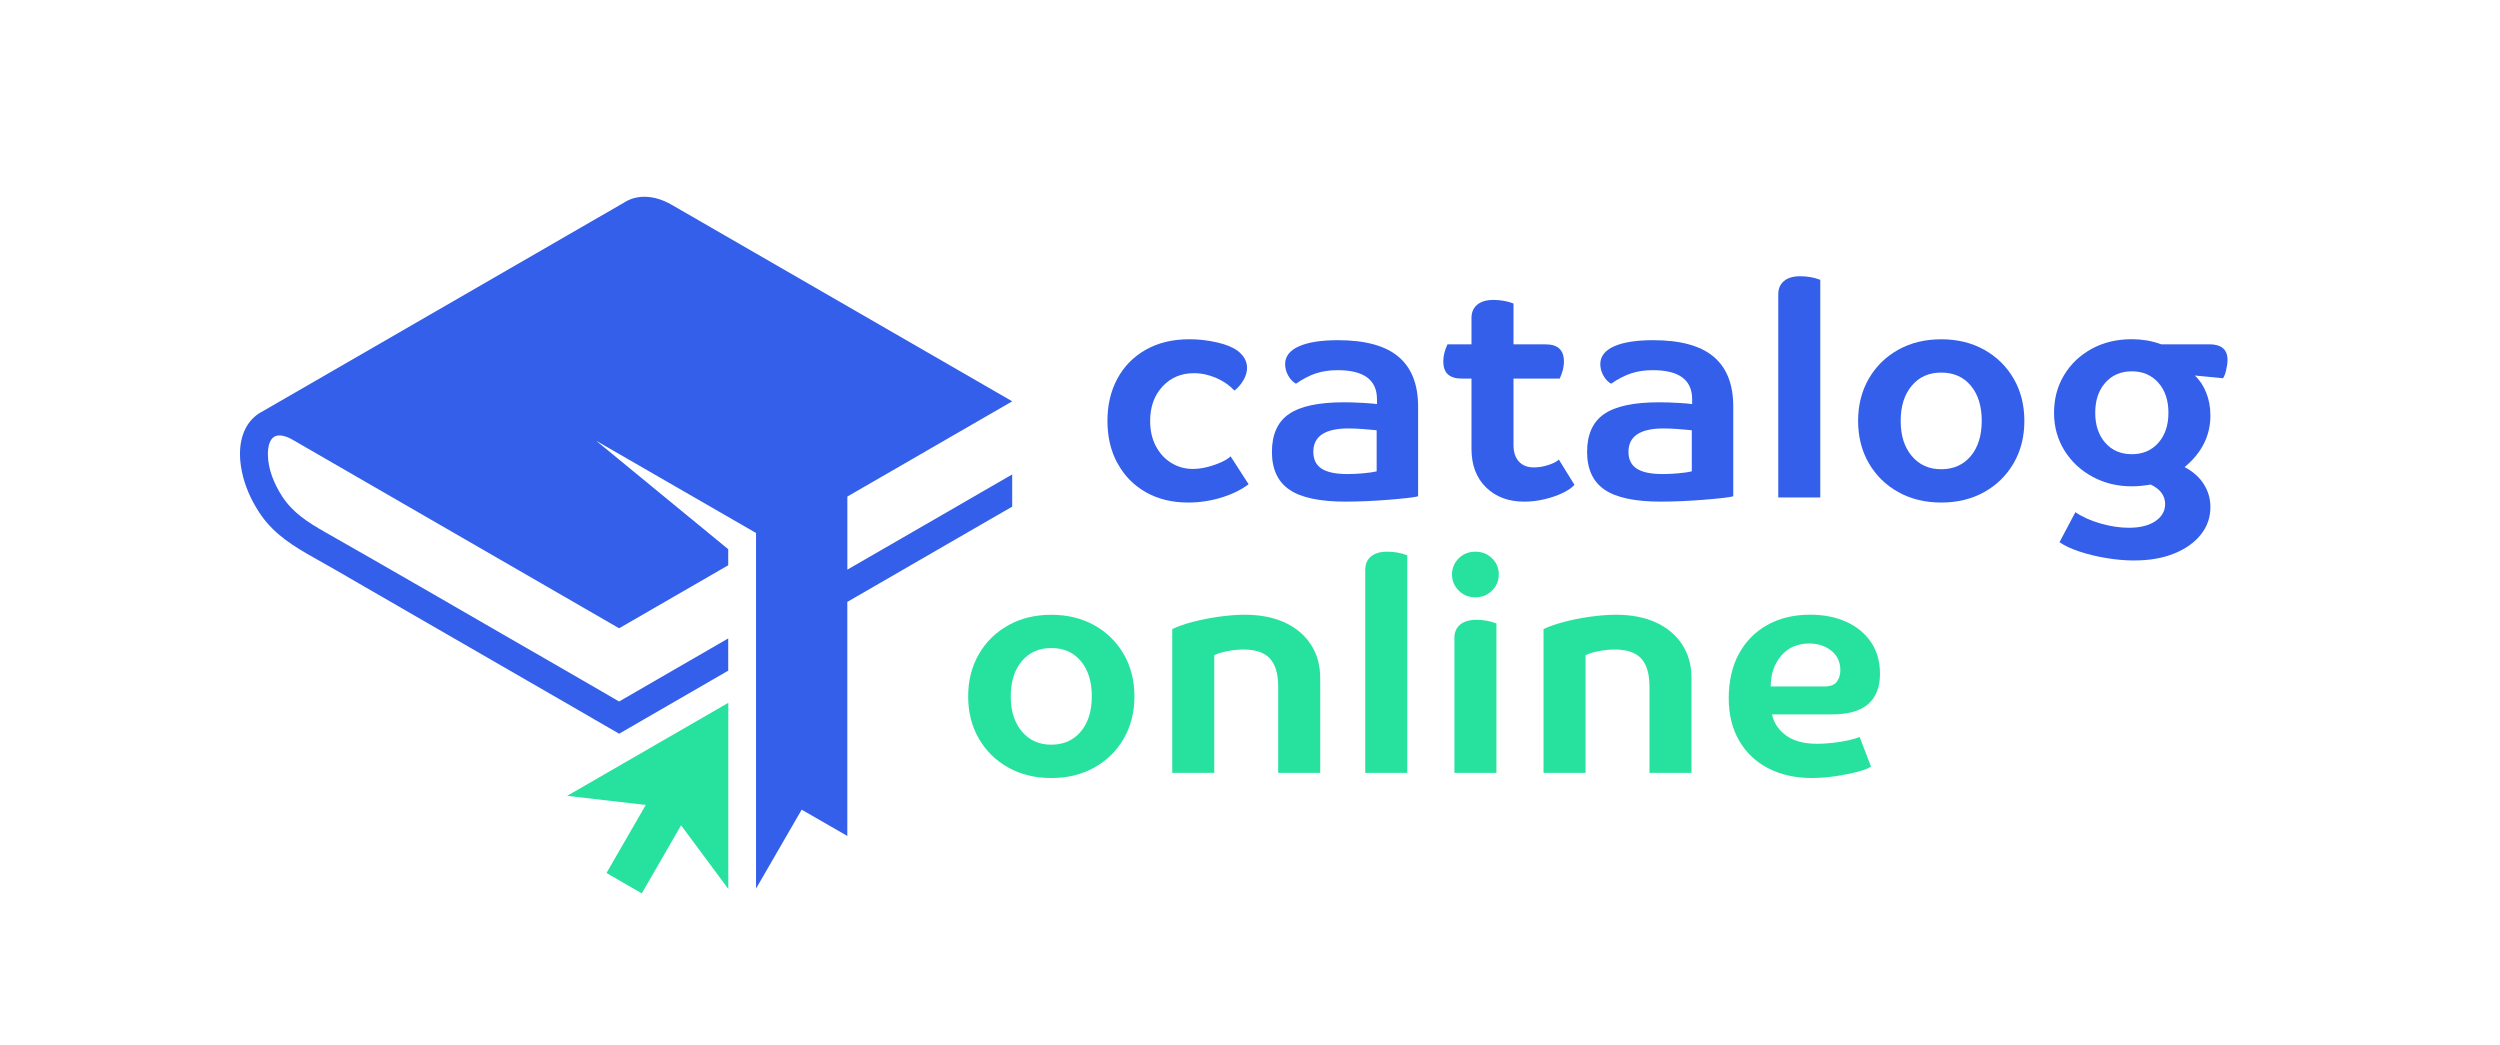
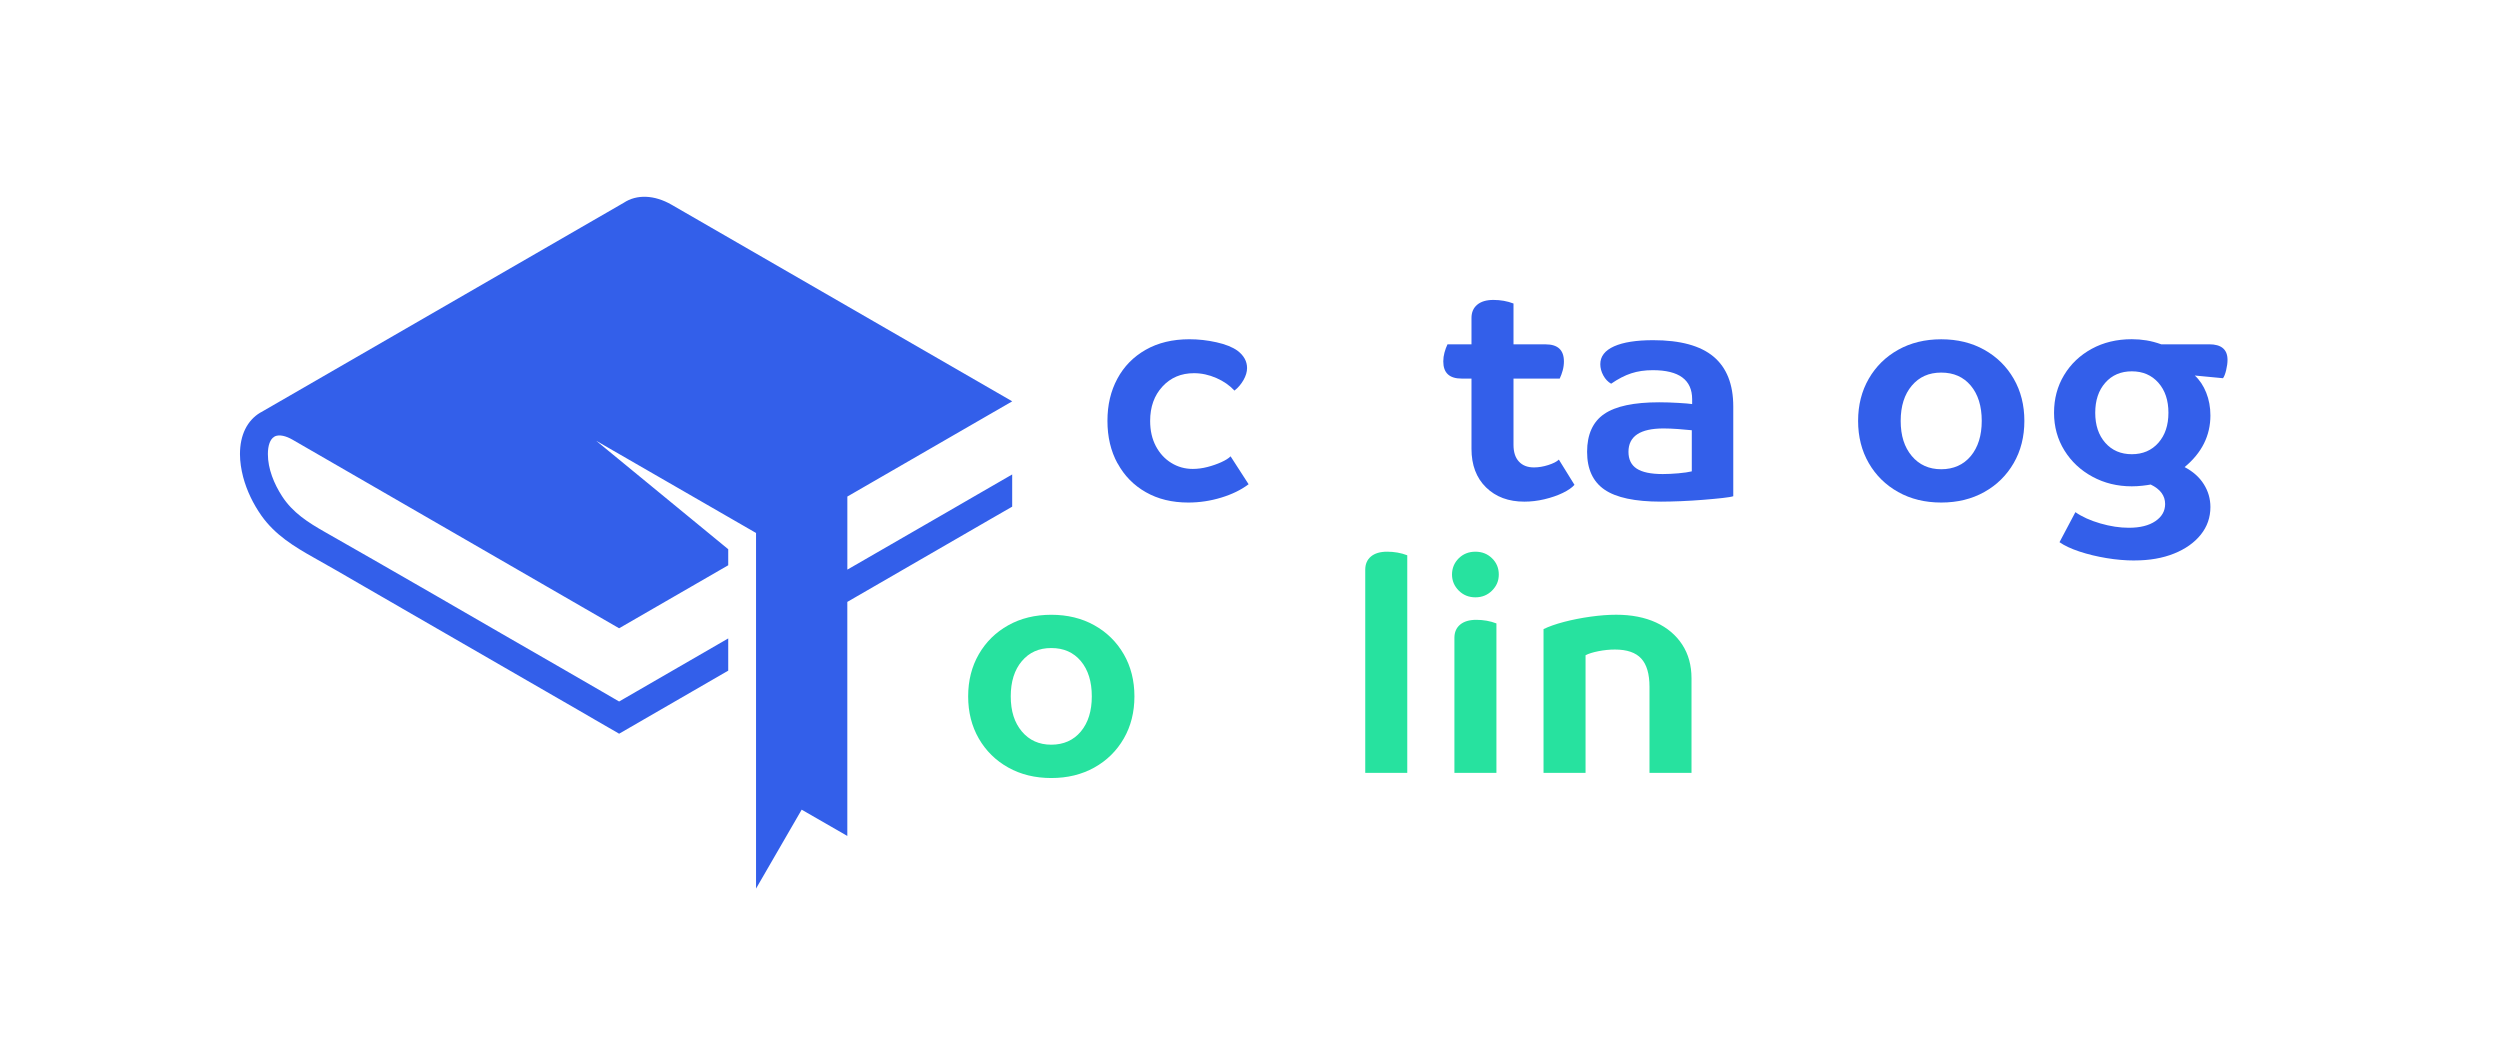
<svg xmlns="http://www.w3.org/2000/svg" id="Layer_1" data-name="Layer 1" viewBox="0 0 696.76 291.2">
  <defs>
    <style>
      .cls-1 {
        fill: #27e29f;
      }

      .cls-2 {
        fill: #335fea;
      }
    </style>
  </defs>
  <g>
    <path class="cls-2" d="M311.45,129.14c-1.87-3.43-2.8-7.37-2.8-11.84s.92-8.32,2.76-11.75c1.84-3.43,4.48-6.12,7.91-8.07,3.43-1.95,7.49-2.93,12.17-2.93,2.51,0,5.02.28,7.53.84,2.51.56,4.46,1.34,5.86,2.34,1.78,1.34,2.68,2.96,2.68,4.85,0,1.06-.33,2.17-1,3.35-.67,1.17-1.51,2.15-2.51,2.93-1.34-1.45-3.03-2.62-5.06-3.51-2.04-.89-4.11-1.34-6.23-1.34-3.57,0-6.5,1.24-8.78,3.72-2.29,2.48-3.43,5.67-3.43,9.58,0,2.68.53,5.02,1.59,7.03,1.06,2.01,2.5,3.57,4.31,4.68,1.81,1.12,3.81,1.67,5.98,1.67,1.34,0,2.7-.18,4.1-.54,1.39-.36,2.68-.81,3.85-1.34,1.17-.53,2.04-1.07,2.59-1.63l5.02,7.78c-2.06,1.56-4.6,2.8-7.61,3.72-3.01.92-6.08,1.38-9.2,1.38-4.52,0-8.46-.96-11.84-2.89-3.38-1.92-6-4.6-7.86-8.03Z" />
-     <path class="cls-2" d="M395.22,138.3c-.5.17-1.51.33-3.01.5-1.51.17-3.29.33-5.35.5-2.06.17-4.14.29-6.23.38-2.09.08-3.95.13-5.56.13-7.25,0-12.49-1.12-15.73-3.35-3.24-2.23-4.85-5.74-4.85-10.54s1.59-8.37,4.77-10.54c3.18-2.18,8.28-3.26,15.31-3.26,1.67,0,3.46.06,5.35.17,1.89.11,3.18.22,3.85.33v-1.34c0-5.41-3.65-8.11-10.96-8.11-2.23,0-4.24.29-6.02.88-1.79.58-3.65,1.55-5.6,2.89-.89-.5-1.62-1.27-2.18-2.3-.56-1.03-.84-2.08-.84-3.14,0-2.17,1.28-3.83,3.85-4.98,2.56-1.14,6.19-1.71,10.87-1.71,7.58,0,13.2,1.53,16.86,4.6,3.65,3.07,5.48,7.7,5.48,13.89v25.01ZM379.96,131.91c1.59-.14,2.83-.32,3.72-.54v-11.46c-.95-.11-2.2-.22-3.76-.33-1.56-.11-2.93-.17-4.1-.17-6.53,0-9.79,2.17-9.79,6.52,0,2.12.77,3.68,2.3,4.68,1.53,1,3.94,1.51,7.24,1.51,1.34,0,2.8-.07,4.39-.21Z" />
    <path class="cls-2" d="M410.11,105.51h-2.76c-3.4,0-5.1-1.59-5.1-4.77,0-.84.11-1.66.33-2.47.22-.81.5-1.58.84-2.3h6.69v-7.36c0-1.56.53-2.79,1.59-3.68,1.06-.89,2.56-1.34,4.52-1.34s3.88.33,5.6,1v11.38h8.95c3.4,0,5.1,1.59,5.1,4.77,0,.84-.11,1.66-.33,2.47-.22.81-.5,1.58-.84,2.3h-12.88v18.49c0,2.01.5,3.56,1.51,4.64,1,1.09,2.4,1.63,4.18,1.63,1.28,0,2.62-.22,4.02-.67,1.39-.45,2.37-.95,2.93-1.51l4.35,7.03c-.67.78-1.76,1.53-3.26,2.26-1.51.73-3.21,1.31-5.1,1.76-1.9.45-3.76.67-5.61.67-4.41,0-7.96-1.32-10.67-3.97-2.71-2.65-4.06-6.23-4.06-10.75v-19.57Z" />
    <path class="cls-2" d="M483.06,138.3c-.5.17-1.51.33-3.01.5-1.51.17-3.29.33-5.35.5-2.06.17-4.14.29-6.23.38-2.09.08-3.95.13-5.56.13-7.25,0-12.49-1.12-15.73-3.35-3.24-2.23-4.85-5.74-4.85-10.54s1.59-8.37,4.77-10.54c3.18-2.18,8.28-3.26,15.31-3.26,1.67,0,3.46.06,5.35.17,1.89.11,3.18.22,3.85.33v-1.34c0-5.41-3.65-8.11-10.96-8.11-2.23,0-4.24.29-6.02.88-1.79.58-3.65,1.55-5.6,2.89-.89-.5-1.62-1.27-2.18-2.3-.56-1.03-.84-2.08-.84-3.14,0-2.17,1.28-3.83,3.85-4.98,2.56-1.14,6.19-1.71,10.87-1.71,7.58,0,13.2,1.53,16.86,4.6,3.65,3.07,5.48,7.7,5.48,13.89v25.01ZM467.79,131.91c1.59-.14,2.83-.32,3.72-.54v-11.46c-.95-.11-2.2-.22-3.76-.33-1.56-.11-2.93-.17-4.1-.17-6.53,0-9.79,2.17-9.79,6.52,0,2.12.77,3.68,2.3,4.68,1.53,1,3.94,1.51,7.24,1.51,1.34,0,2.8-.07,4.39-.21Z" />
-     <path class="cls-2" d="M507.32,138.64h-11.71v-56.63c0-1.56.53-2.79,1.59-3.68,1.06-.89,2.56-1.34,4.52-1.34s3.88.33,5.6,1v60.65Z" />
    <path class="cls-2" d="M520.83,129.06c-1.98-3.43-2.97-7.35-2.97-11.75s.99-8.32,2.97-11.75c1.98-3.43,4.71-6.12,8.2-8.07,3.48-1.95,7.49-2.93,12-2.93s8.52.98,12,2.93c3.48,1.95,6.22,4.64,8.2,8.07,1.98,3.43,2.97,7.35,2.97,11.75s-.99,8.32-2.97,11.75c-1.98,3.43-4.71,6.12-8.2,8.07-3.48,1.95-7.49,2.93-12,2.93s-8.52-.98-12-2.93c-3.49-1.95-6.22-4.64-8.2-8.07ZM552.32,117.31c0-4.13-1.02-7.4-3.05-9.83-2.04-2.43-4.78-3.64-8.24-3.64s-6.14,1.21-8.2,3.64c-2.06,2.43-3.1,5.7-3.1,9.83s1.03,7.33,3.1,9.79c2.06,2.45,4.8,3.68,8.2,3.68s6.2-1.23,8.24-3.68c2.03-2.45,3.05-5.72,3.05-9.79Z" />
    <path class="cls-2" d="M594.9,156.21c-2.51,0-5.12-.22-7.82-.67-2.71-.45-5.23-1.06-7.57-1.84-2.34-.78-4.18-1.65-5.52-2.59l4.43-8.37c1.84,1.28,4.15,2.33,6.94,3.14,2.79.81,5.44,1.21,7.95,1.21,3.12,0,5.59-.61,7.4-1.84,1.81-1.23,2.72-2.82,2.72-4.77,0-2.34-1.34-4.15-4.02-5.44-.56.11-1.32.22-2.3.33-.98.11-1.97.17-2.97.17-4.02,0-7.67-.89-10.96-2.68-3.29-1.78-5.9-4.22-7.82-7.32-1.92-3.1-2.89-6.59-2.89-10.5s.93-7.4,2.8-10.5c1.87-3.1,4.43-5.53,7.7-7.32,3.26-1.78,6.99-2.68,11.17-2.68,1.39,0,2.76.11,4.1.33,1.34.22,2.7.59,4.1,1.09h13.38c3.4,0,5.1,1.45,5.1,4.35,0,.84-.13,1.79-.38,2.84-.25,1.06-.54,1.81-.88,2.26l-7.86-.75c1.34,1.23,2.4,2.82,3.18,4.77.78,1.95,1.17,4.07,1.17,6.36,0,5.63-2.4,10.43-7.19,14.39,2.34,1.23,4.13,2.82,5.35,4.77,1.23,1.95,1.84,4.07,1.84,6.36,0,2.9-.89,5.46-2.68,7.7-1.79,2.23-4.27,3.99-7.45,5.27-3.18,1.28-6.86,1.92-11.04,1.92ZM586.75,123.41c1.87,2.12,4.34,3.18,7.4,3.18s5.53-1.06,7.4-3.18c1.87-2.12,2.8-4.91,2.8-8.37s-.93-6.25-2.8-8.37c-1.87-2.12-4.34-3.18-7.4-3.18s-5.54,1.06-7.4,3.18c-1.87,2.12-2.8,4.91-2.8,8.37s.93,6.25,2.8,8.37Z" />
    <path class="cls-1" d="M272.8,205.84c-1.98-3.43-2.97-7.35-2.97-11.75s.99-8.32,2.97-11.75c1.98-3.43,4.71-6.12,8.2-8.07,3.48-1.95,7.49-2.93,12-2.93s8.52.98,12,2.93c3.48,1.95,6.22,4.64,8.2,8.07,1.98,3.43,2.97,7.35,2.97,11.75s-.99,8.32-2.97,11.75c-1.98,3.43-4.71,6.12-8.2,8.07-3.49,1.95-7.49,2.93-12,2.93s-8.52-.98-12-2.93c-3.49-1.95-6.22-4.64-8.2-8.07ZM304.29,194.08c0-4.13-1.02-7.4-3.05-9.83-2.04-2.43-4.78-3.64-8.24-3.64s-6.14,1.21-8.2,3.64c-2.06,2.43-3.1,5.7-3.1,9.83s1.03,7.33,3.1,9.79c2.06,2.45,4.8,3.68,8.2,3.68s6.2-1.23,8.24-3.68c2.04-2.45,3.05-5.72,3.05-9.79Z" />
-     <path class="cls-1" d="M326.71,175.34c1.45-.72,3.35-1.39,5.69-2.01,2.34-.61,4.81-1.1,7.4-1.46,2.59-.36,4.98-.54,7.15-.54,4.29,0,8,.73,11.13,2.17,3.12,1.45,5.55,3.5,7.28,6.15,1.73,2.65,2.59,5.79,2.59,9.41v26.35h-11.71v-24.01c0-3.57-.77-6.19-2.3-7.86-1.53-1.67-3.97-2.51-7.32-2.51-1.51,0-3.04.15-4.6.46-1.56.31-2.76.68-3.6,1.13v32.79h-11.71v-40.07Z" />
    <path class="cls-1" d="M392.21,215.41h-11.71v-56.63c0-1.56.53-2.79,1.59-3.68,1.06-.89,2.56-1.34,4.52-1.34s3.88.33,5.6,1v60.65Z" />
    <path class="cls-1" d="M406.56,164.6c-1.25-1.26-1.88-2.75-1.88-4.48s.63-3.29,1.88-4.52c1.25-1.23,2.8-1.84,4.64-1.84s3.39.61,4.64,1.84c1.26,1.23,1.88,2.73,1.88,4.52s-.63,3.22-1.88,4.48c-1.25,1.25-2.8,1.88-4.64,1.88s-3.39-.63-4.64-1.88ZM417.06,215.41h-11.71v-37.64c0-1.56.53-2.79,1.59-3.68,1.06-.89,2.56-1.34,4.52-1.34s3.88.33,5.6,1v41.66Z" />
    <path class="cls-1" d="M430.19,175.34c1.45-.72,3.35-1.39,5.69-2.01,2.34-.61,4.81-1.1,7.4-1.46,2.59-.36,4.98-.54,7.15-.54,4.29,0,8,.73,11.13,2.17,3.12,1.45,5.55,3.5,7.28,6.15,1.73,2.65,2.59,5.79,2.59,9.41v26.35h-11.71v-24.01c0-3.57-.77-6.19-2.3-7.86-1.53-1.67-3.97-2.51-7.32-2.51-1.51,0-3.04.15-4.6.46-1.56.31-2.76.68-3.6,1.13v32.79h-11.71v-40.07Z" />
-     <path class="cls-1" d="M505.06,216.84c-4.63,0-8.69-.89-12.17-2.68-3.49-1.78-6.2-4.35-8.16-7.7-1.95-3.35-2.93-7.3-2.93-11.88s.93-8.84,2.8-12.3c1.87-3.46,4.5-6.15,7.91-8.07,3.4-1.92,7.39-2.89,11.96-2.89,3.85,0,7.24.67,10.16,2.01,2.93,1.34,5.21,3.24,6.86,5.69,1.64,2.45,2.47,5.38,2.47,8.78,0,3.68-1.09,6.48-3.26,8.41-2.18,1.92-5.55,2.89-10.12,2.89h-16.73c.56,2.46,1.9,4.43,4.02,5.94,2.12,1.51,4.99,2.26,8.62,2.26,1.23,0,2.62-.08,4.18-.25,1.56-.17,3.04-.4,4.43-.71,1.39-.31,2.45-.63,3.18-.96l3.18,8.28c-.73.5-1.99.99-3.81,1.46-1.81.47-3.85.88-6.11,1.21-2.26.33-4.42.5-6.48.5ZM496.44,182.75c-1.95,2.26-2.93,5.12-2.93,8.57h14.97c1.67,0,2.83-.45,3.47-1.34.64-.89.96-1.95.96-3.18,0-2.29-.84-4.1-2.51-5.44-1.67-1.34-3.74-2.01-6.19-2.01-3.24,0-5.83,1.13-7.78,3.39Z" />
  </g>
  <path class="cls-2" d="M111.03,168.96l-10.95-6.32c-4.16-2.43-8.35-4.84-12.55-7.19-5.63-3.16-10.87-6.38-14.67-11.74-2.29-3.26-4.07-6.92-5.09-10.75-.54-2.1-.89-4.24-.89-6.4,0-5.3,1.99-9.35,5.65-11.56,0,0,.04,0,.04-.02l.1-.04,101.16-58.42c3.6-2.39,8.52-2.25,13.38.56l94.9,54.77-45.95,26.54v20.37s27.62-15.94,27.62-15.94l.21-.12,8.36-4.84,9.75-5.63v8.98s-5.86,3.37-5.86,3.37l-40.09,23.17v65.23s-12.72-7.32-12.72-7.32l-12.72,21.99v-94.56s0-4.53,0-4.55l-33.38-19.25-11.16-6.44,36.79,30.22v4.47s-30.41,17.56-30.41,17.56l-90.99-52.54c-1.93-1.12-3.7-1.48-4.88-.98h-.02l-.23.15c-1.14.67-1.77,2.41-1.77,4.82,0,4.14,1.73,8.31,3.95,11.74,2.97,4.61,7.32,7.36,12.01,10.02,8.88,5.05,17.75,10.14,26.6,15.24,1.58.91,3.16,1.81,4.72,2.72,5.96,3.43,11.91,6.88,17.87,10.33,5.42,3.1,10.83,6.24,16.23,9.35,3.95,2.29,7.88,4.57,11.83,6.84,1.56.91,3.12,1.79,4.68,2.72l30.41-17.58v8.98s-30.41,17.58-30.41,17.58l-.81-.48c-.77-.44-1.52-.89-2.31-1.33l-3.6-2.08c-1.58-.91-3.16-1.83-4.72-2.74-1.91-1.1-3.8-2.18-5.69-3.28l-43.19-24.92-1.21-.71Z" />
-   <polygon class="cls-1" points="158.05 221.81 202.98 195.88 202.98 247.75 189.82 230.02 178.87 248.99 169.03 243.31 179.98 224.34 158.05 221.81" />
</svg>